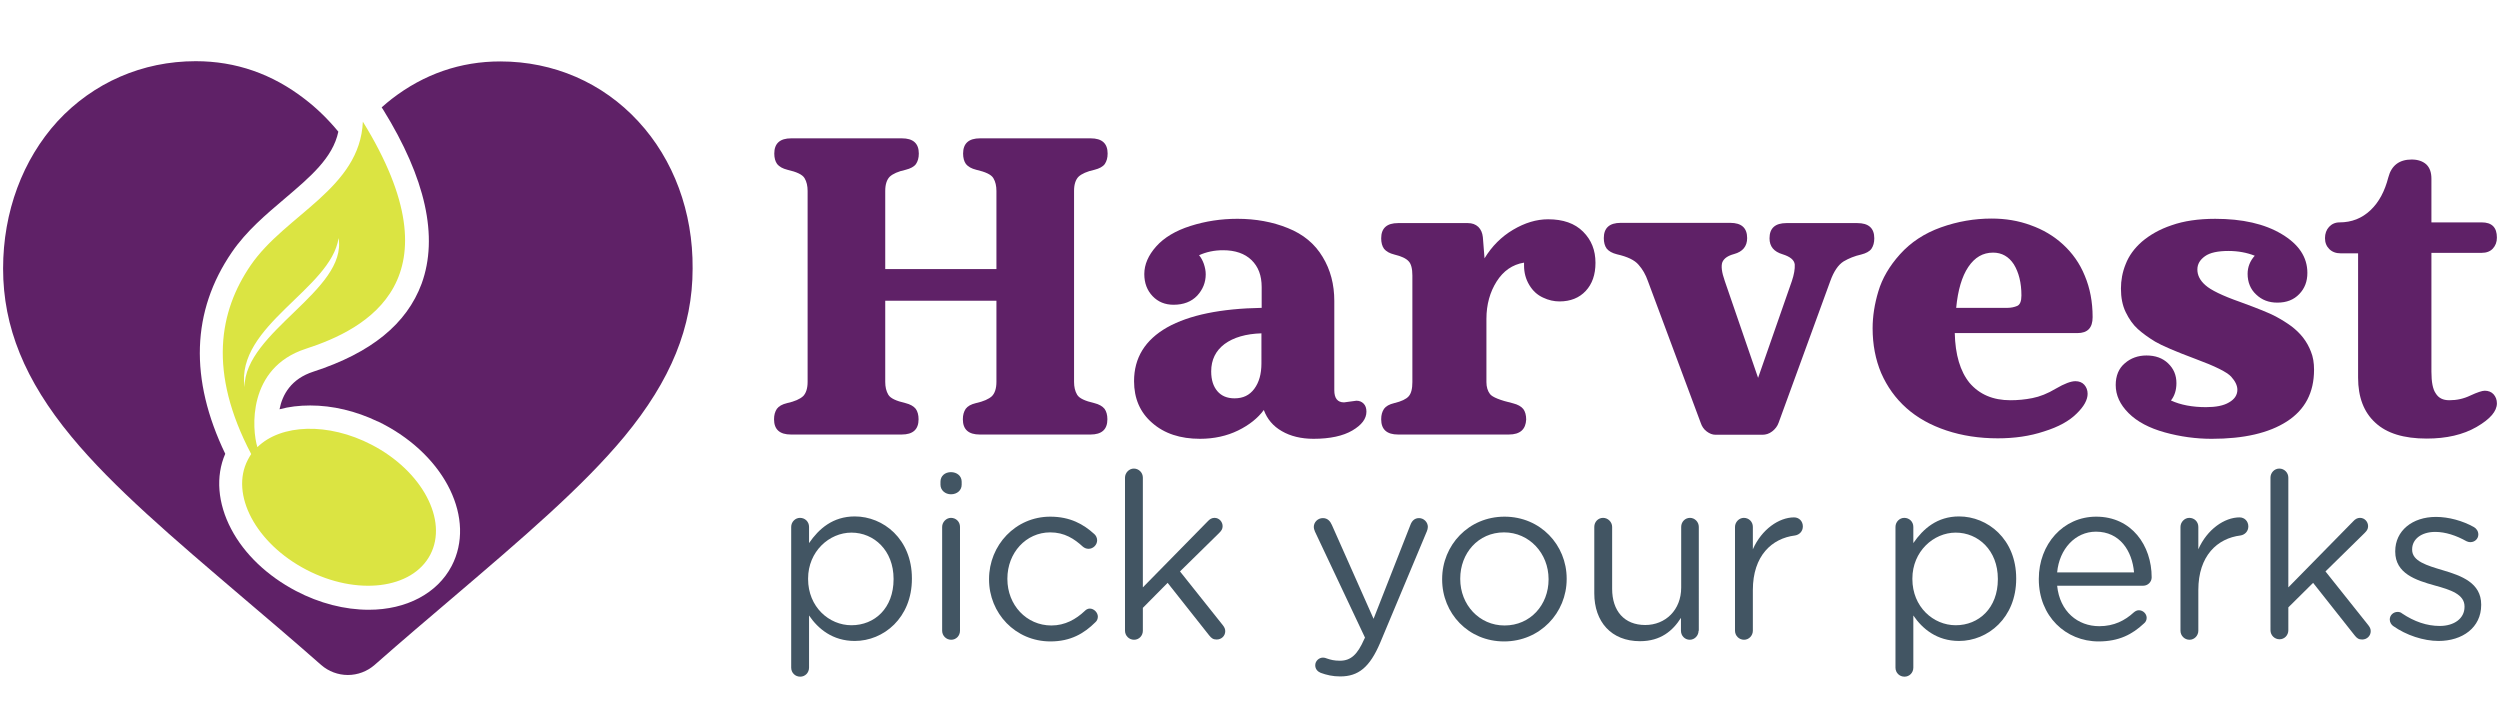
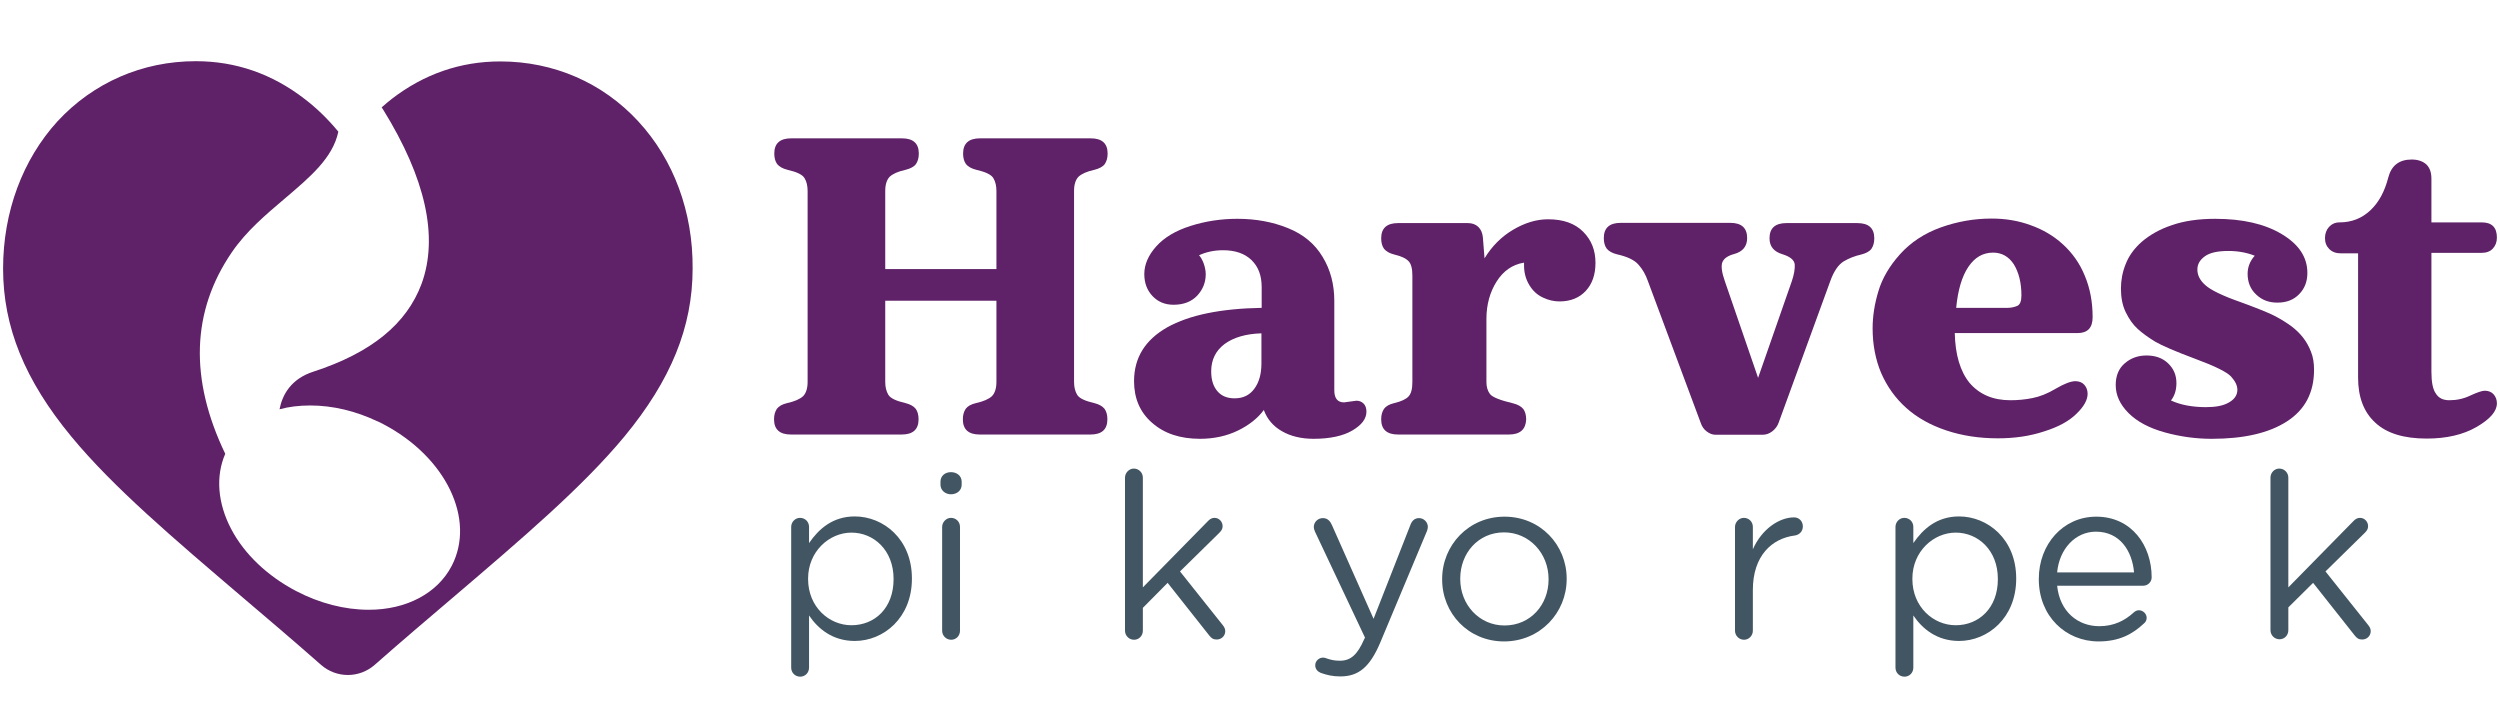
<svg xmlns="http://www.w3.org/2000/svg" version="1.1" x="0px" y="0px" width="1050px" height="300px" viewBox="0 0 1050 300" style="enable-background:new 0 0 1050 300;" xml:space="preserve">
  <style type="text/css">
	.st0{fill:#DBE442;}
	.st1{fill:#5F2167;}
	.st2{fill:#425563;}
</style>
  <g id="Layer_1">
</g>
  <g id="Reusable_Shopping_Bag">
    <g>
      <g>
        <g>
-           <path class="st0" d="M105.3,111.4c-13.2,19.3-18,44.7,0.2,79.3c-0.5,0.8-1,1.6-1.4,2.4c-7.6,14.5,3.4,35.2,24.6,46.2      c21.1,11,44.4,8.2,52-6.3c7.6-14.5-3.4-35.2-24.6-46.2h0c-18.3-9.5-38.1-8.7-48,1c-2.3-7.4-4.3-33.3,20.3-41.3      c25.7-8.3,64.9-29.1,24-95.4C151.2,79.2,119.9,90.1,105.3,111.4 M102.7,162.6C99,136.7,139,121.4,142.2,100      C145.9,122,102.7,139.3,102.7,162.6" />
          <path class="st1" d="M268.1,51c-15-16.3-35.6-25.2-58-25.2c-16.7,0-32,5.3-45.5,15.7c-1.5,1.1-2.9,2.4-4.3,3.6l0.6,0.9      c17.9,28.9,23.3,53.5,16.2,73.1c-6.3,17-21.2,29.1-45.5,37c-9.3,3-13,9.6-14.2,15.8c4-1.1,8.3-1.6,12.9-1.6      c9.4,0,19.1,2.3,28.3,6.7h0.1l2.2,1.1c26.4,13.8,39,40,28.8,59.6c-6,11.5-19,18.4-34.8,18.4h0c-10.1,0-20.7-2.7-30.6-7.9      c-12-6.3-21.7-15.5-27.2-26c-5.7-10.8-6.6-22.2-2.5-31.6c-15.1-31.4-14.2-59.9,2.8-84.7c6.1-8.9,14.3-15.8,22.2-22.5      c10.7-9.1,20.2-17.1,22.5-28.1c-4.3-5.2-9-9.8-14.1-13.7C114.3,31,99,25.7,82.2,25.7c-22.4,0-43,9-58,25.2      C9.5,67,1.3,89,1.3,112.8c0,24.5,9.1,46.9,28.7,70.6c17.5,21.2,42.7,42.6,71.9,67.5c10,8.5,21.3,18.1,33,28.4      c3.1,2.7,7.1,4.2,11.2,4.2c4.1,0,8.1-1.5,11.2-4.2c11.7-10.3,23-19.9,33-28.4c29.2-24.9,54.4-46.4,71.9-67.5      c19.6-23.7,28.7-46.1,28.7-70.6C291.1,89,282.9,67,268.1,51" />
          <path class="st2" d="M332.3,221.3c0-2.1,1.7-3.8,3.7-3.8c2.1,0,3.8,1.6,3.8,3.8v6.8c4.1-6,10-11.2,19.2-11.2c12,0,24,9.5,24,26      v0.2c0,16.4-11.9,26.1-24,26.1c-9.3,0-15.4-5.1-19.2-10.7v21.9c0,2.1-1.6,3.8-3.7,3.8c-2.1,0-3.8-1.6-3.8-3.8V221.3z       M375.3,243.3v-0.2c0-11.9-8.2-19.4-17.7-19.4c-9.3,0-18.2,7.9-18.2,19.3v0.2c0,11.7,8.8,19.4,18.2,19.4      C367.4,262.6,375.3,255.4,375.3,243.3" />
          <path class="st2" d="M395,202.3c0-2.4,1.9-4,4.4-4c2.5,0,4.5,1.6,4.5,4v1.3c0,2.3-1.9,4-4.5,4c-2.4,0-4.4-1.7-4.4-4V202.3z       M395.7,221.3c0-2,1.7-3.8,3.7-3.8c2.1,0,3.8,1.6,3.8,3.8v43.6c0,2.1-1.6,3.8-3.7,3.8c-2.1,0-3.8-1.7-3.8-3.8V221.3z" />
-           <path class="st2" d="M415.4,243.4v-0.2c0-14.2,11.1-26.2,25.7-26.2c8.4,0,14,3.2,18.5,7.3c0.6,0.5,1.2,1.5,1.2,2.6      c0,2-1.7,3.6-3.6,3.6c-1,0-1.8-0.4-2.4-0.9c-3.6-3.3-7.7-6-13.7-6c-10.2,0-18,8.6-18,19.4v0.2c0,10.9,8,19.5,18.5,19.5      c5.7,0,10.3-2.6,14-6.1c0.5-0.5,1.2-1,2.1-1c1.8,0,3.4,1.7,3.4,3.4c0,0.9-0.4,1.8-1,2.3c-4.8,4.8-10.5,8.1-18.9,8.1      C426.4,269.4,415.4,257.5,415.4,243.4" />
-           <path class="st2" d="M472.5,200.6c0-2,1.7-3.8,3.7-3.8c2.1,0,3.8,1.7,3.8,3.8v46.1l27.2-27.7c0.9-1,1.8-1.5,2.9-1.5      c2,0,3.4,1.7,3.4,3.5c0,1.2-0.5,1.9-1.5,2.9l-16.4,16.1l18,22.6c0.7,0.9,1,1.6,1,2.5c0,2-1.6,3.5-3.6,3.5      c-1.4,0-2.2-0.5-3.2-1.8l-17.4-22L480,255.3v9.6c0,2.1-1.6,3.8-3.7,3.8c-2.1,0-3.8-1.7-3.8-3.8V200.6z" />
+           <path class="st2" d="M472.5,200.6c0-2,1.7-3.8,3.7-3.8c2.1,0,3.8,1.7,3.8,3.8v46.1l27.2-27.7c0.9-1,1.8-1.5,2.9-1.5      c2,0,3.4,1.7,3.4,3.5c0,1.2-0.5,1.9-1.5,2.9l-16.4,16.1l18,22.6c0.7,0.9,1,1.6,1,2.5c0,2-1.6,3.5-3.6,3.5      c-1.4,0-2.2-0.5-3.2-1.8l-17.4-22L480,255.3v9.6c0,2.1-1.6,3.8-3.7,3.8c-2.1,0-3.8-1.7-3.8-3.8z" />
          <path class="st2" d="M554.7,282.6c-1.2-0.5-2.3-1.5-2.3-3.2c0-1.8,1.6-3.2,3.2-3.2c0.7,0,1.3,0.2,1.8,0.4      c1.5,0.5,2.9,0.9,5.4,0.9c4.7,0,7.4-2.8,10.1-8.9l0.4-0.8l-21-44.5c-0.3-0.7-0.5-1.4-0.5-2c0-2,1.7-3.7,3.8-3.7      c2,0,3.1,1.3,3.8,2.9l17.5,39.4l15.5-39.5c0.6-1.6,1.7-2.8,3.6-2.8c2,0,3.7,1.7,3.7,3.7c0,0.6-0.2,1.3-0.4,1.8l-19.6,46.8      c-4.4,10.4-9.2,14.2-16.8,14.2C559.7,284.1,557.2,283.5,554.7,282.6" />
          <path class="st2" d="M605.7,243.4v-0.2c0-14.2,11.1-26.2,26.2-26.2c15.1,0,26.1,11.9,26.1,26v0.2c0,14.2-11.2,26.2-26.3,26.2      C616.7,269.4,605.7,257.6,605.7,243.4 M650.4,243.4v-0.2c0-10.8-8.1-19.6-18.7-19.6c-10.9,0-18.4,8.8-18.4,19.4v0.2      c0,10.8,8,19.5,18.6,19.5C642.8,262.7,650.4,254,650.4,243.4" />
-           <path class="st2" d="M713.4,264.9c0,2-1.6,3.8-3.7,3.8c-2,0-3.7-1.6-3.7-3.8v-5.4c-3.4,5.4-8.5,9.8-17.2,9.8      c-12.1,0-19.2-8.2-19.2-20.1v-27.9c0-2.1,1.6-3.8,3.7-3.8c2,0,3.8,1.7,3.8,3.8v26c0,9.3,5.1,15.2,13.9,15.2      c8.5,0,15.1-6.3,15.1-15.7v-25.5c0-2.1,1.6-3.8,3.7-3.8c2,0,3.7,1.7,3.7,3.8V264.9z" />
          <path class="st2" d="M728.7,221.3c0-2,1.7-3.8,3.7-3.8c2.1,0,3.8,1.6,3.8,3.8v9.4c3.7-8.4,11-13.4,17.3-13.4      c2.2,0,3.7,1.7,3.7,3.8c0,2-1.4,3.5-3.3,3.8c-9.7,1.2-17.7,8.5-17.7,22.9v17.1c0,2-1.6,3.8-3.7,3.8s-3.8-1.7-3.8-3.8V221.3z" />
          <path class="st2" d="M796.1,221.3c0-2.1,1.7-3.8,3.7-3.8c2.1,0,3.8,1.6,3.8,3.8v6.8c4.1-6,10-11.2,19.2-11.2c12,0,24,9.5,24,26      v0.2c0,16.4-11.9,26.1-24,26.1c-9.3,0-15.4-5.1-19.2-10.7v21.9c0,2.1-1.6,3.8-3.7,3.8s-3.8-1.6-3.8-3.8V221.3z M839.1,243.3      v-0.2c0-11.9-8.2-19.4-17.7-19.4c-9.3,0-18.2,7.9-18.2,19.3v0.2c0,11.7,8.8,19.4,18.2,19.4C831.1,262.6,839.1,255.4,839.1,243.3      " />
          <path class="st2" d="M881.4,269.4c-13.8,0-25.1-10.6-25.1-26.1v-0.2c0-14.5,10.2-26.1,24.1-26.1c14.9,0,23.3,12.1,23.3,25.5      c0,2-1.7,3.5-3.5,3.5H864c1.1,10.9,8.7,17,17.7,17c6.2,0,10.8-2.4,14.5-5.8c0.6-0.5,1.3-0.9,2.1-0.9c1.8,0,3.3,1.5,3.3,3.2      c0,0.9-0.4,1.8-1.2,2.4C895.6,266.4,890,269.4,881.4,269.4 M896.3,240.4c-0.8-9.1-6-17.1-16-17.1c-8.7,0-15.4,7.3-16.3,17.1      H896.3z" />
-           <path class="st2" d="M915.8,221.3c0-2,1.7-3.8,3.7-3.8c2.1,0,3.8,1.6,3.8,3.8v9.4c3.7-8.4,11-13.4,17.3-13.4      c2.2,0,3.7,1.7,3.7,3.8c0,2-1.4,3.5-3.3,3.8c-9.7,1.2-17.7,8.5-17.7,22.9v17.1c0,2-1.6,3.8-3.7,3.8c-2.1,0-3.8-1.7-3.8-3.8      V221.3z" />
          <path class="st2" d="M953.6,200.6c0-2,1.6-3.8,3.7-3.8c2.1,0,3.8,1.7,3.8,3.8v46.1l27.2-27.7c0.9-1,1.8-1.5,2.9-1.5      c2,0,3.4,1.7,3.4,3.5c0,1.2-0.5,1.9-1.5,2.9l-16.4,16.1l18,22.6c0.7,0.9,1,1.6,1,2.5c0,2-1.6,3.5-3.6,3.5      c-1.4,0-2.2-0.5-3.2-1.8l-17.4-22l-10.4,10.3v9.6c0,2.1-1.6,3.8-3.7,3.8c-2.1,0-3.8-1.7-3.8-3.8V200.6z" />
-           <path class="st2" d="M1005.1,262.9c-0.7-0.5-1.4-1.5-1.4-2.7c0-1.8,1.5-3.2,3.3-3.2c0.7,0,1.4,0.2,1.8,0.6      c5.2,3.5,10.5,5.3,15.9,5.3c6,0,10.4-3.1,10.4-8v-0.2c0-5.1-5.9-7-12.5-8.8c-7.9-2.2-16.6-5-16.6-14.2v-0.2      c0-8.6,7.2-14.4,17.1-14.4c5.3,0,11.2,1.6,16,4.3c1,0.6,1.8,1.7,1.8,3.1c0,1.8-1.5,3.2-3.3,3.2c-0.7,0-1.3-0.2-1.7-0.4      c-4.3-2.4-8.8-3.9-13.1-3.9c-5.9,0-9.7,3.1-9.7,7.3v0.2c0,4.8,6.2,6.6,12.9,8.6c7.8,2.3,16.1,5.3,16.1,14.4v0.2      c0,9.5-7.9,15.1-17.9,15.1C1017.9,269.2,1010.6,266.8,1005.1,262.9" />
          <path class="st1" d="M339.2,80.2c0-2.1-0.4-3.9-1.3-5.4c-0.9-1.5-3.3-2.6-7.2-3.5c-2-0.5-3.4-1.3-4.3-2.4      c-0.8-1.1-1.2-2.6-1.2-4.4c0-4.3,2.4-6.4,7.1-6.4h46.5c4.7,0,7.1,2.1,7.1,6.4c0,1.8-0.4,3.2-1.2,4.4c-0.8,1.1-2.3,1.9-4.3,2.4      c-3.2,0.7-5.4,1.7-6.7,2.9c-1.2,1.2-1.9,3.2-1.9,5.9V113h46.7V80.2c0-2.1-0.4-3.9-1.3-5.4c-0.9-1.5-3.3-2.6-7.2-3.5      c-2-0.5-3.4-1.3-4.3-2.4c-0.8-1.1-1.2-2.6-1.2-4.4c0-4.3,2.4-6.4,7.1-6.4h46.5c4.7,0,7.1,2.1,7.1,6.4c0,1.8-0.4,3.2-1.2,4.4      c-0.8,1.1-2.3,1.9-4.3,2.4c-3.2,0.7-5.4,1.7-6.7,2.9c-1.2,1.2-1.9,3.2-1.9,5.9v80.3c0,2.1,0.4,3.9,1.3,5.4      c0.9,1.5,3.3,2.6,7.2,3.5c2,0.5,3.4,1.3,4.3,2.4c0.8,1.1,1.2,2.6,1.2,4.4c0,4.3-2.4,6.4-7.1,6.4h-46.5c-4.7,0-7.1-2.1-7.1-6.4      c0-1.8,0.4-3.2,1.2-4.4c0.8-1.1,2.2-1.9,4.3-2.4c3.2-0.7,5.4-1.7,6.7-2.9c1.2-1.2,1.9-3.2,1.9-6v-34.1h-46.7v34.1      c0,2.1,0.4,3.9,1.3,5.4c0.9,1.5,3.3,2.6,7.2,3.5c2,0.5,3.4,1.3,4.3,2.4c0.8,1.1,1.2,2.6,1.2,4.4c0,4.3-2.4,6.4-7.1,6.4h-46.5      c-4.7,0-7.1-2.1-7.1-6.4c0-1.8,0.4-3.2,1.2-4.4c0.8-1.1,2.2-1.9,4.3-2.4c3.2-0.7,5.4-1.7,6.7-2.9c1.2-1.2,1.9-3.2,1.9-6V80.2z" />
          <path class="st1" d="M564.5,169l5.2-0.7c1.2,0,2.2,0.4,3,1.2c0.8,0.8,1.2,1.9,1.2,3.4c0,3-2,5.6-5.9,7.9      c-3.9,2.3-9.4,3.5-16.3,3.5c-5.2,0-9.7-1.1-13.3-3.2c-3.7-2.1-6.2-5.1-7.6-8.9c-2.5,3.4-6.1,6.3-10.8,8.6      c-4.7,2.3-10.1,3.5-16,3.5c-8.3,0-15-2.2-20.1-6.7c-5.1-4.4-7.6-10.3-7.6-17.5c0-9.8,4.6-17.3,13.9-22.6      c9.3-5.2,22.5-7.9,39.7-8.2v-8.7c0-4.9-1.4-8.6-4.3-11.4c-2.8-2.7-6.8-4.1-11.9-4.1c-3.7,0-7,0.7-10.1,2.1      c0.8,0.9,1.5,2.2,2,3.6c0.5,1.5,0.8,2.9,0.8,4.4c0,3.4-1.2,6.4-3.6,9c-2.4,2.5-5.7,3.8-9.9,3.8c-3.6,0-6.5-1.2-8.8-3.6      c-2.3-2.4-3.5-5.5-3.5-9.3c0-4,1.7-7.9,5-11.6c3.3-3.7,8.1-6.6,14.4-8.6c6.3-2,12.8-3,19.7-3c7.7,0,14.8,1.3,21.2,3.9      c6.5,2.6,11.3,6.6,14.6,12.1c3.3,5.4,4.9,11.6,4.9,18.5v37.5C560.4,167.2,561.7,169,564.5,169 M508.7,156c0,3.6,0.9,6.3,2.6,8.3      c1.7,2,4.1,3,7.2,3c3.6,0,6.3-1.3,8.3-4c2-2.7,3-6.2,3-10.7V140c-6.5,0.2-11.7,1.7-15.5,4.5C510.6,147.3,508.7,151.1,508.7,156" />
          <path class="st1" d="M633.7,182.5h-46.5c-4.7,0-7.1-2.1-7.1-6.4c0-1.8,0.4-3.2,1.2-4.4c0.8-1.1,2.2-1.9,4.3-2.4      c3-0.7,5-1.7,6-2.8c1.1-1.2,1.6-3.2,1.6-6v-44.8c0-2.8-0.5-4.9-1.6-6c-1.1-1.2-3.1-2.1-6-2.8c-2-0.5-3.4-1.3-4.3-2.4      c-0.8-1.1-1.2-2.6-1.2-4.4c0-4.3,2.4-6.4,7.1-6.4h29.3c1.8,0,3.2,0.5,4.4,1.6c1.1,1.1,1.7,2.5,1.9,4.3l0.7,8.9      c3.1-5.1,7.1-9.1,12-12c4.9-2.9,9.8-4.4,14.7-4.4c6.3,0,11.2,1.7,14.7,5.2c3.5,3.5,5.2,7.8,5.2,13.1c0,5-1.4,8.9-4.1,11.8      c-2.7,2.9-6.4,4.4-11,4.4c-2.3,0-4.6-0.5-6.9-1.6c-2.4-1.1-4.3-2.8-5.8-5.3c-1.5-2.5-2.2-5.2-2.2-8.2v-1.2      c-4.9,0.8-8.7,3.5-11.5,7.9c-2.8,4.4-4.3,9.7-4.3,15.7v26.6c0,2,0.5,3.7,1.5,5c1,1.3,4.2,2.6,9.7,3.9c2,0.5,3.4,1.3,4.3,2.4      c0.8,1.1,1.2,2.6,1.2,4.4C640.8,180.3,638.5,182.5,633.7,182.5" />
          <path class="st1" d="M724.4,118l14,40.7l14.2-40.7c0.9-2.7,1.3-5,1.2-6.9c-0.2-1.9-1.9-3.3-5.1-4.3c-3.7-1.1-5.5-3.3-5.5-6.7      c0-4.3,2.4-6.4,7.1-6.4h29.8c4.7,0,7.1,2.1,7.1,6.4c0,1.8-0.4,3.2-1.2,4.4c-0.8,1.1-2.3,1.9-4.3,2.4c-2.7,0.6-5.2,1.6-7.4,2.9      c-2.2,1.4-4.1,4.1-5.6,8.3l-21.7,59.5c-0.5,1.4-1.4,2.6-2.7,3.6c-1.3,1-2.7,1.4-4.1,1.4h-19.7c-1.3,0-2.5-0.5-3.7-1.4      c-1.2-0.9-2-2.1-2.5-3.6L692.1,118c-0.9-2.6-2.2-4.9-3.9-6.8c-1.7-2-4.7-3.4-9.1-4.4c-2-0.5-3.4-1.3-4.3-2.4      c-0.8-1.1-1.2-2.6-1.2-4.4c0-4.3,2.4-6.4,7.1-6.4h46c4.7,0,7.1,2.1,7.1,6.4c0,3.4-1.8,5.7-5.5,6.7c-2.6,0.7-4.2,1.8-4.9,3.4      C722.8,111.7,723.1,114.3,724.4,118" />
          <path class="st1" d="M844.4,168.1c3.1,0,6.2-0.3,9.2-0.9c3.1-0.6,6.4-1.9,9.9-4c3.6-2.1,6.3-3.1,8.2-3.1c1.5,0,2.8,0.5,3.7,1.5      c0.9,1,1.4,2.3,1.4,3.8c0,2.5-1.5,5.3-4.6,8.3c-3.1,3.1-7.6,5.6-13.7,7.5c-6,2-12.5,2.9-19.4,2.9c-7.8,0-15-1.1-21.6-3.3      c-6.6-2.2-12.2-5.3-16.8-9.4c-4.6-4.1-8.1-9-10.6-14.7c-2.4-5.7-3.6-12-3.6-18.8c0-5,0.8-10.2,2.4-15.5      c1.6-5.4,4.6-10.6,9.1-15.6c4.5-5,10.2-8.8,17.2-11.3c7-2.5,14.1-3.7,21.3-3.7c5.8,0,11.3,0.9,16.4,2.8      c5.1,1.8,9.7,4.5,13.6,8.1c3.9,3.6,7,7.9,9.1,13.1c2.2,5.2,3.3,11,3.3,17.4c0,4.5-2.1,6.7-6.4,6.7h-51.5      c0.2,9.1,2.3,16.1,6.2,20.9C831.4,165.7,837.1,168.1,844.4,168.1 M837.1,106.1c-4.3,0-7.7,2-10.4,6c-2.7,4-4.4,9.8-5.1,17.2      h21.5c1.5,0,2.9-0.3,4.1-0.8c1.2-0.5,1.8-2,1.8-4.4c0-5.3-1.1-9.7-3.2-13.1C843.7,107.8,840.8,106.1,837.1,106.1" />
          <path class="st1" d="M971.9,155.3c0,9.6-3.8,16.8-11.4,21.7c-7.6,4.9-18.1,7.3-31.6,7.3c-6.6,0-13.2-0.9-19.7-2.7      c-6.5-1.8-11.6-4.5-15.2-8.1c-3.6-3.6-5.4-7.5-5.4-11.8c0-3.9,1.3-7,3.8-9.1c2.5-2.2,5.6-3.3,9.1-3.3c3.8,0,6.8,1.1,9.1,3.3      c2.3,2.2,3.5,4.9,3.5,8.3c0,3-0.8,5.4-2.3,7.3c4.1,1.9,9.1,2.8,14.7,2.8c4.1,0,7.4-0.6,9.7-2c2.3-1.3,3.5-3.1,3.5-5.3      c0-1.8-0.9-3.6-2.6-5.5c-1.7-1.9-6.7-4.4-15.1-7.5c-8.3-3.1-13.9-5.5-16.8-7.2c-2.8-1.7-5.3-3.5-7.3-5.3c-2-1.8-3.7-4.2-5.1-7.1      c-1.4-2.9-2-6.2-2-9.9c0-3.4,0.6-6.9,2-10.3c1.3-3.4,3.6-6.6,6.8-9.4c3.3-2.8,7.4-5.2,12.5-6.9c5.1-1.8,11.2-2.7,18.3-2.7      c11.4,0,20.7,2.1,27.9,6.4c7.2,4.3,10.8,9.7,10.8,16.3c0,3.6-1.1,6.5-3.4,8.9c-2.3,2.4-5.3,3.6-9.2,3.6c-3.6,0-6.5-1.1-8.9-3.4      c-2.4-2.2-3.6-5.2-3.6-8.7c0-2.8,1-5.4,3-7.6c-3.3-1.3-7-2-11-2c-4.5,0-7.8,0.7-9.9,2.2c-2.1,1.5-3.2,3.3-3.2,5.6      c0,2.4,1.1,4.6,3.4,6.6c2.2,2,7.1,4.4,14.5,7c7.4,2.7,12.4,4.7,15,6.1c2.6,1.4,4.8,2.8,6.7,4.2c1.8,1.4,3.4,2.9,4.8,4.7      c1.4,1.8,2.5,3.8,3.3,5.9C971.5,149.9,971.9,152.4,971.9,155.3" />
          <path class="st1" d="M1028.7,168.1c3.1,0,6-0.6,8.9-2c2.8-1.3,4.9-2,6-2c1.5,0,2.8,0.5,3.7,1.5c0.9,1,1.4,2.3,1.4,3.8      c0,3.3-2.8,6.6-8.5,9.9c-5.7,3.3-12.7,4.9-21,4.9c-9.6,0-16.8-2.2-21.6-6.7c-4.8-4.4-7.2-10.7-7.2-18.9v-52.2h-7.3      c-2,0-3.6-0.6-4.8-1.8c-1.2-1.2-1.8-2.7-1.8-4.6c0-1.9,0.6-3.5,1.7-4.7c1.1-1.2,2.6-1.9,4.4-1.9c5.1,0,9.4-1.7,13-5.1      c3.6-3.4,6-8,7.5-13.8c1.3-5,4.6-7.5,9.8-7.5c2.6,0,4.6,0.7,6.1,2c1.5,1.4,2.2,3.4,2.2,6.1v18.3h21.1c4.3,0,6.4,2.1,6.4,6.4      c0,1.9-0.6,3.4-1.7,4.6c-1.1,1.2-2.7,1.8-4.7,1.8h-21.1v49.9c0,4.4,0.6,7.4,1.8,9.1C1024.2,167.2,1026.1,168.1,1028.7,168.1" />
        </g>
      </g>
    </g>
  </g>
</svg>